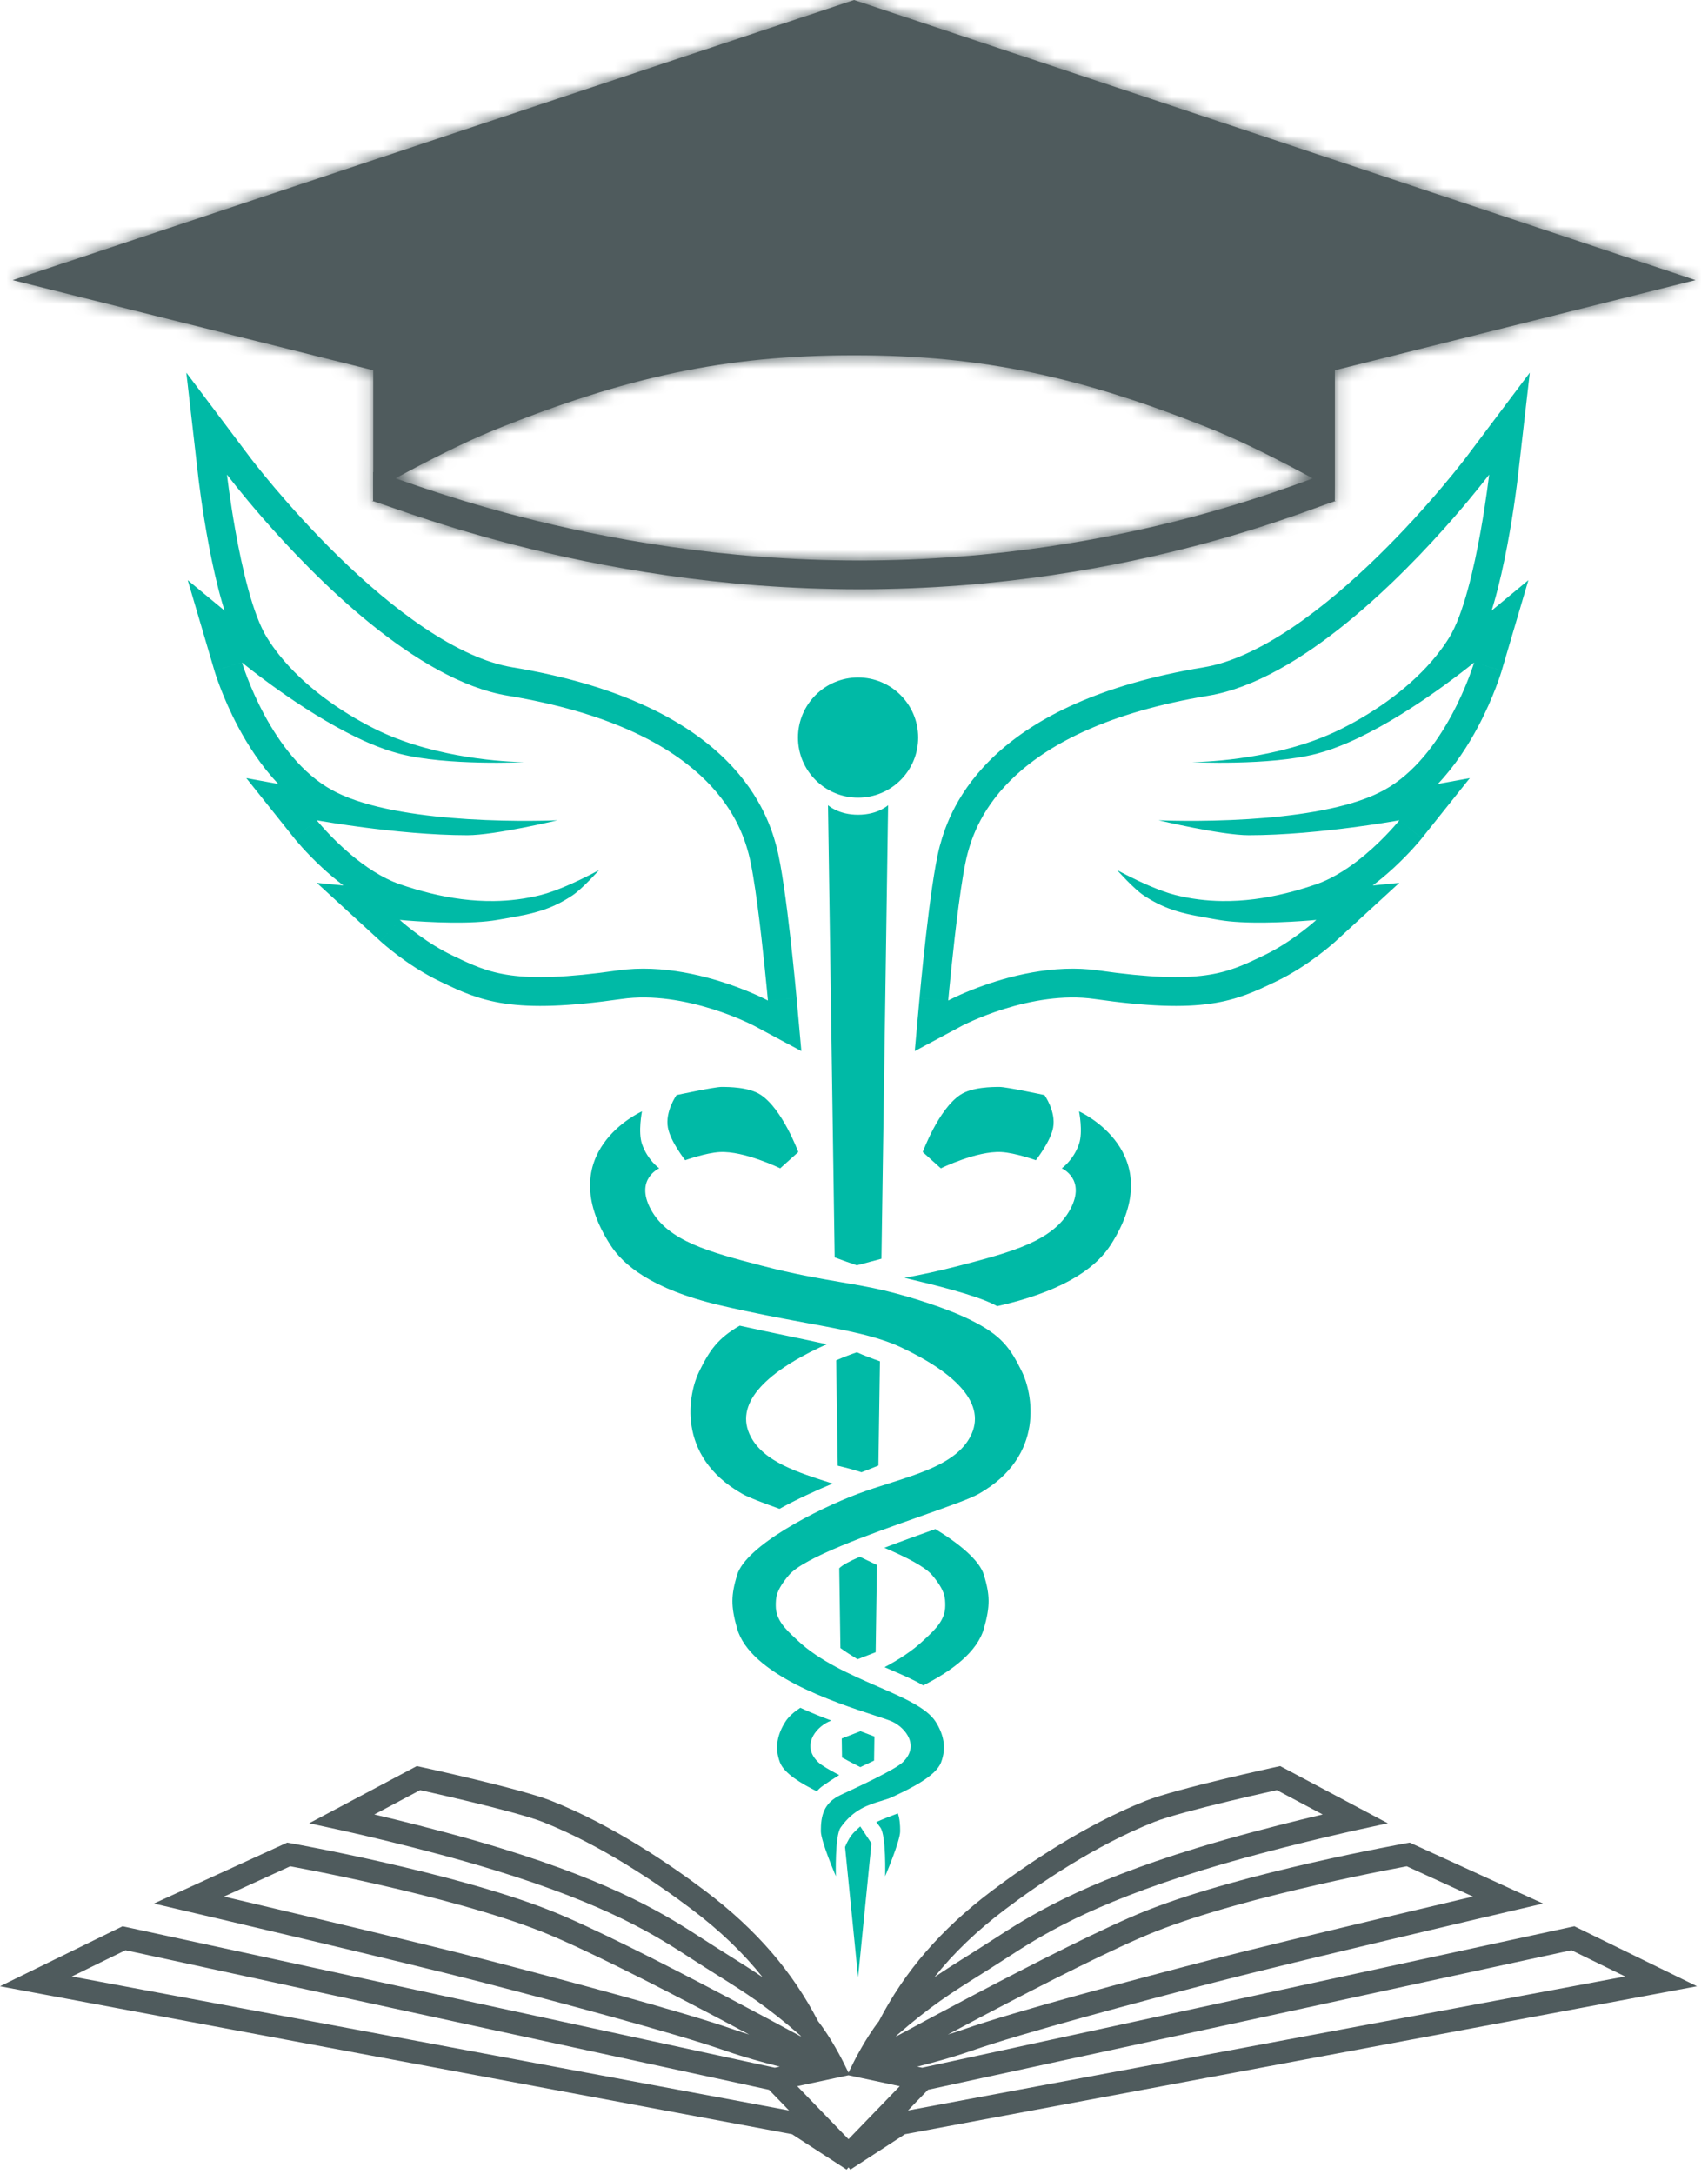
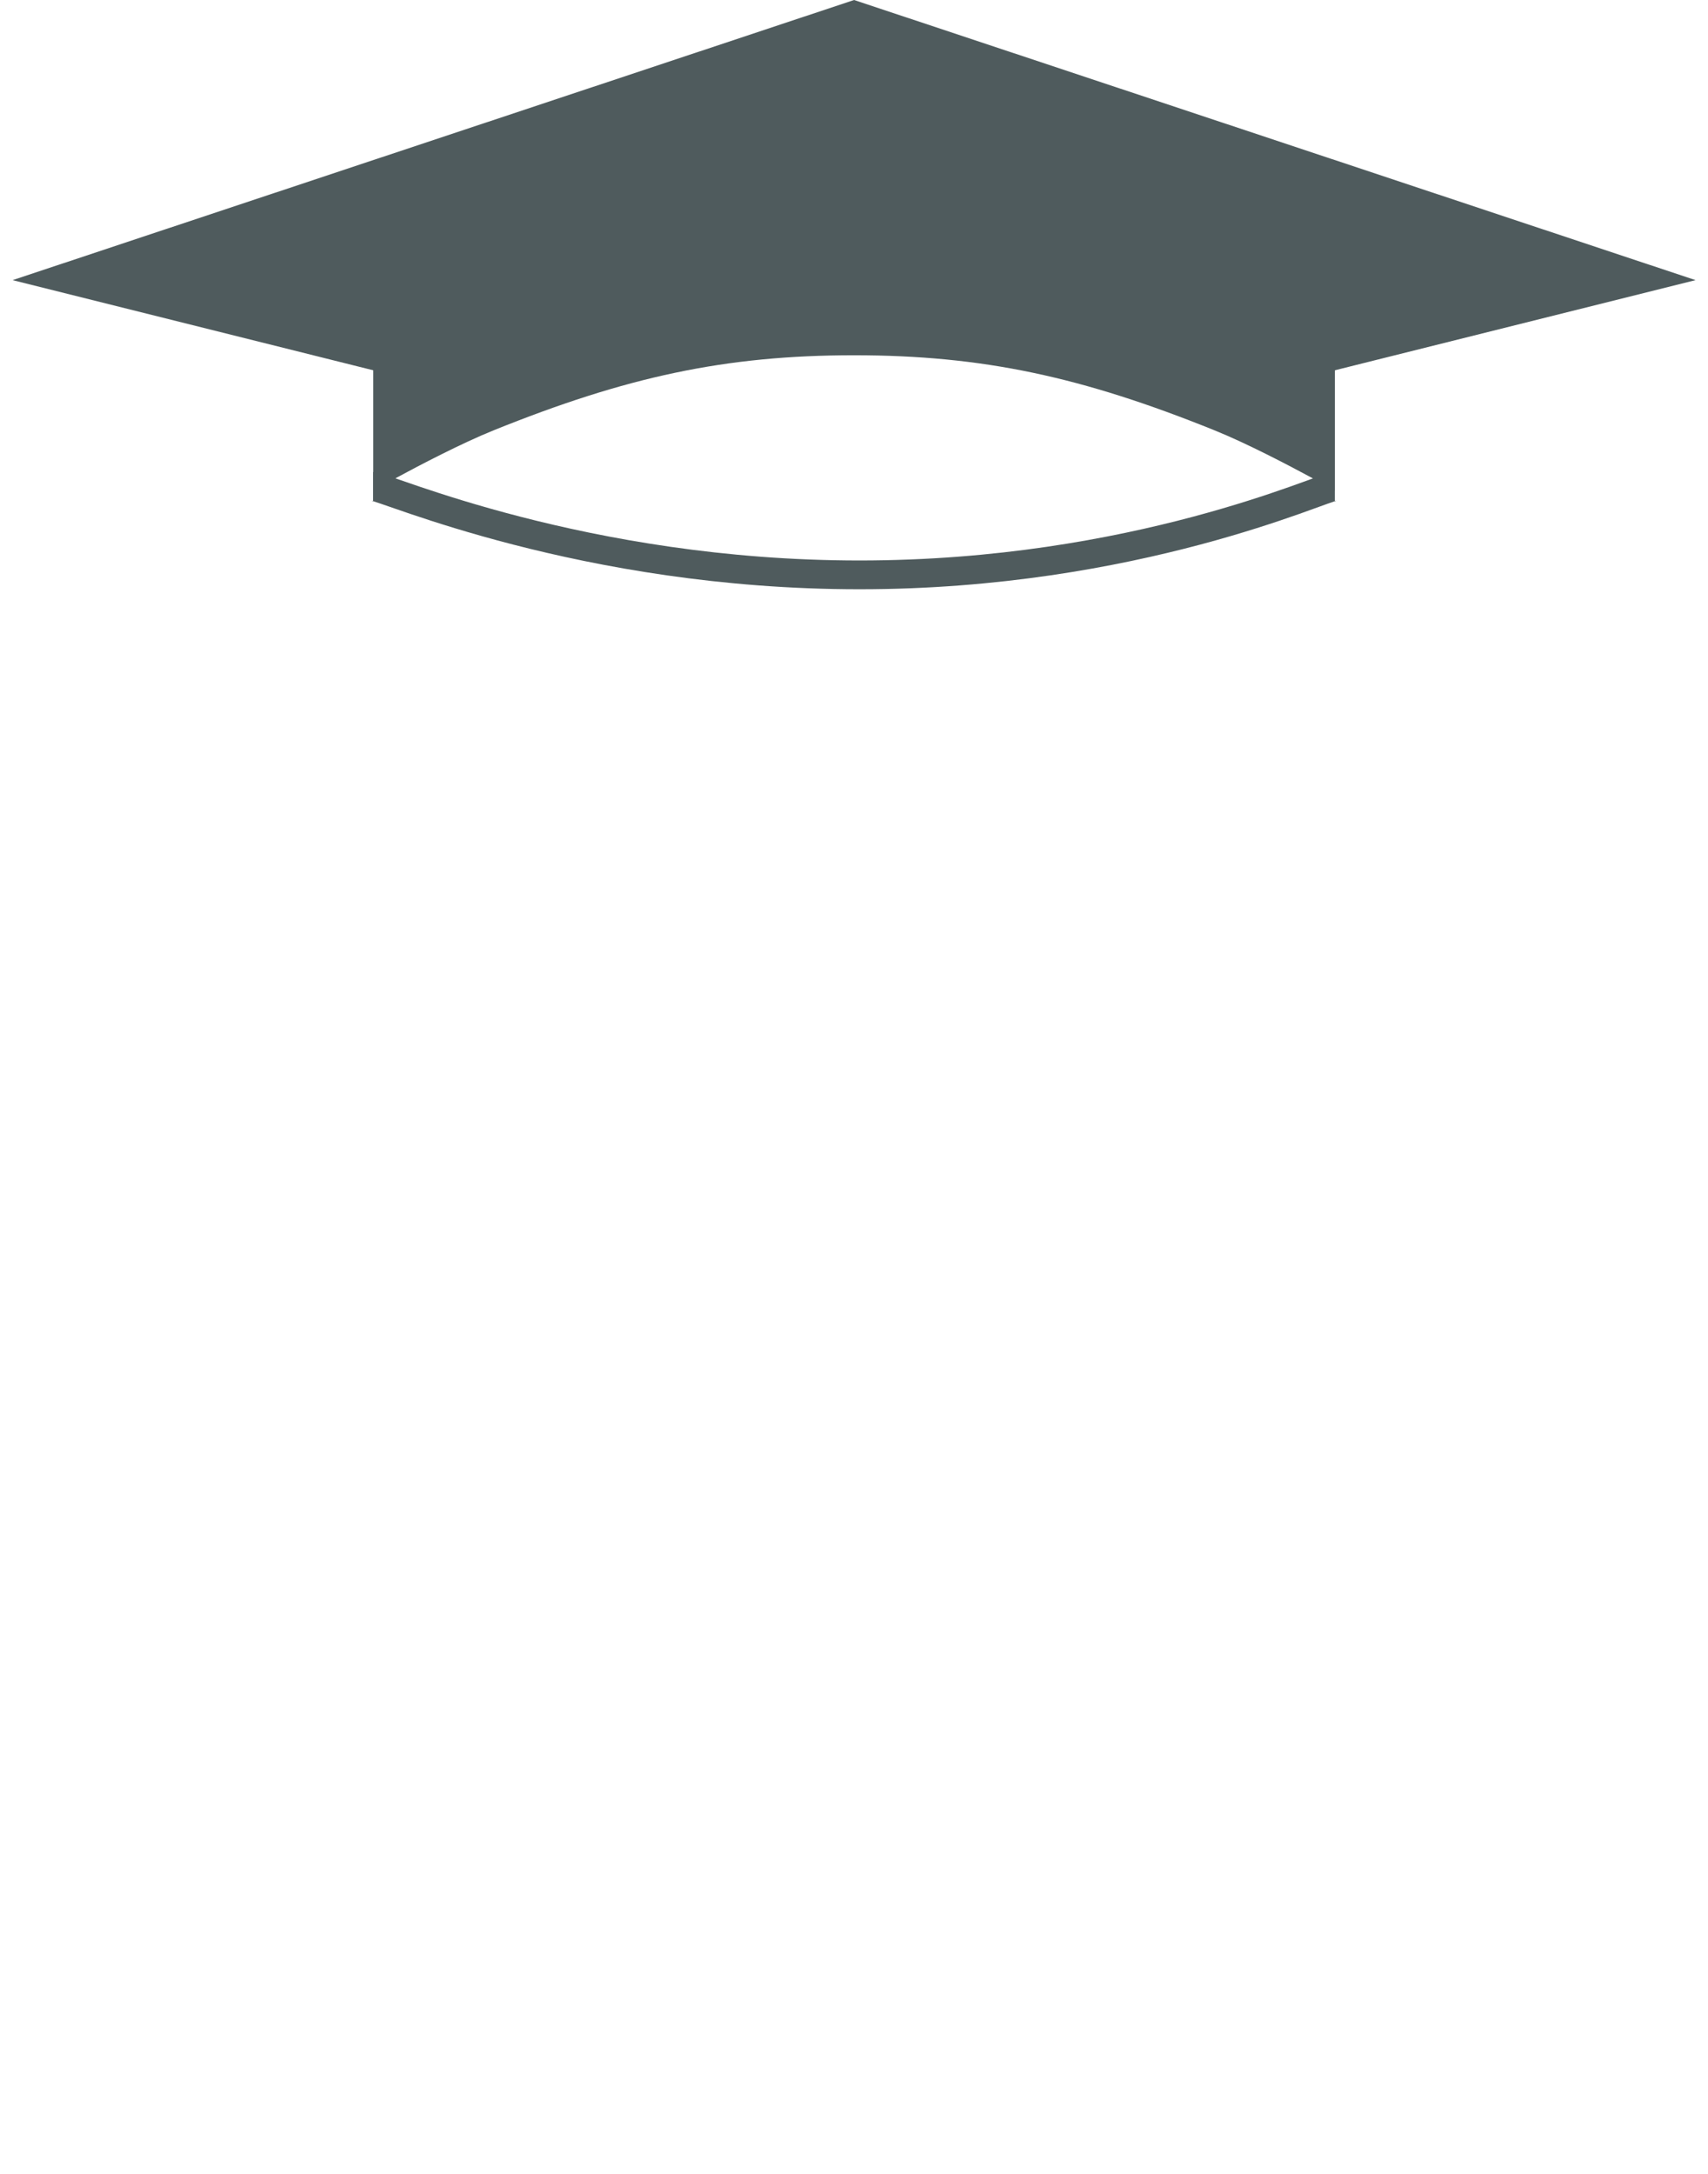
<svg xmlns="http://www.w3.org/2000/svg" width="132" height="168" viewBox="0 0 132 168" fill="none">
  <mask id="path-1-inside-1_240_1218" fill="white">
-     <path fill-rule="evenodd" clip-rule="evenodd" d="M28.844 36.48V28.616L0.974 21.649L66.005 -0L131.036 21.649L103.165 28.616V37.907C103.165 37.907 103.164 37.906 103.162 37.905V38.704C103.231 38.704 103.283 38.696 103.305 38.692L103.305 38.692C103.286 38.697 103.246 38.707 103.178 38.729C103.042 38.772 102.85 38.839 102.59 38.932C102.423 38.992 102.231 39.062 102.016 39.14L102.016 39.14C101.578 39.299 101.044 39.493 100.435 39.709C98.601 40.356 96.009 41.22 92.769 42.084C86.29 43.811 77.222 45.539 66.424 45.539C55.628 45.539 46.347 43.812 39.661 42.086C36.316 41.223 33.619 40.36 31.706 39.713C31.071 39.498 30.514 39.305 30.056 39.145L30.053 39.144C29.829 39.066 29.629 38.997 29.455 38.937C29.183 38.844 28.981 38.776 28.837 38.733C28.765 38.711 28.721 38.699 28.699 38.694L28.696 38.693C28.717 38.697 28.767 38.704 28.832 38.704V36.48C28.836 36.48 28.84 36.48 28.844 36.48ZM30.556 36.965C30.636 36.992 30.718 37.021 30.804 37.051C31.256 37.208 31.79 37.394 32.419 37.606C34.297 38.241 36.94 39.087 40.217 39.932C46.773 41.624 55.861 43.315 66.424 43.315C76.986 43.315 85.858 41.625 92.196 39.935C95.364 39.09 97.898 38.245 99.695 37.611C100.296 37.399 100.806 37.213 101.238 37.056L101.238 37.056C101.317 37.027 101.394 36.999 101.468 36.972C99.536 35.928 96.329 34.253 93.875 33.262C83.644 29.13 75.966 27.455 66.005 27.455C56.043 27.455 48.366 29.13 38.135 33.262C35.687 34.25 32.49 35.919 30.556 36.965ZM28.696 38.693C28.691 38.692 28.688 38.692 28.686 38.691C28.685 38.691 28.684 38.691 28.684 38.691C28.684 38.691 28.687 38.691 28.696 38.693ZM103.305 38.692C103.313 38.69 103.317 38.689 103.317 38.689C103.317 38.69 103.313 38.691 103.305 38.692Z" />
-   </mask>
+     </mask>
  <path fill-rule="evenodd" clip-rule="evenodd" d="M28.844 36.48V28.616L0.974 21.649L66.005 -0L131.036 21.649L103.165 28.616V37.907C103.165 37.907 103.164 37.906 103.162 37.905V38.704C103.231 38.704 103.283 38.696 103.305 38.692L103.305 38.692C103.286 38.697 103.246 38.707 103.178 38.729C103.042 38.772 102.85 38.839 102.59 38.932C102.423 38.992 102.231 39.062 102.016 39.14L102.016 39.14C101.578 39.299 101.044 39.493 100.435 39.709C98.601 40.356 96.009 41.22 92.769 42.084C86.29 43.811 77.222 45.539 66.424 45.539C55.628 45.539 46.347 43.812 39.661 42.086C36.316 41.223 33.619 40.36 31.706 39.713C31.071 39.498 30.514 39.305 30.056 39.145L30.053 39.144C29.829 39.066 29.629 38.997 29.455 38.937C29.183 38.844 28.981 38.776 28.837 38.733C28.765 38.711 28.721 38.699 28.699 38.694L28.696 38.693C28.717 38.697 28.767 38.704 28.832 38.704V36.48C28.836 36.48 28.84 36.48 28.844 36.48ZM30.556 36.965C30.636 36.992 30.718 37.021 30.804 37.051C31.256 37.208 31.79 37.394 32.419 37.606C34.297 38.241 36.94 39.087 40.217 39.932C46.773 41.624 55.861 43.315 66.424 43.315C76.986 43.315 85.858 41.625 92.196 39.935C95.364 39.09 97.898 38.245 99.695 37.611C100.296 37.399 100.806 37.213 101.238 37.056L101.238 37.056C101.317 37.027 101.394 36.999 101.468 36.972C99.536 35.928 96.329 34.253 93.875 33.262C83.644 29.13 75.966 27.455 66.005 27.455C56.043 27.455 48.366 29.13 38.135 33.262C35.687 34.25 32.49 35.919 30.556 36.965ZM28.696 38.693C28.691 38.692 28.688 38.692 28.686 38.691C28.685 38.691 28.684 38.691 28.684 38.691C28.684 38.691 28.687 38.691 28.696 38.693ZM103.305 38.692C103.313 38.69 103.317 38.689 103.317 38.689C103.317 38.69 103.313 38.691 103.305 38.692Z" fill="#4F5B5D" />
-   <path d="M28.844 28.616H31.069V26.88L29.384 26.459L28.844 28.616ZM28.844 36.48L28.822 38.704L31.069 38.726V36.48H28.844ZM0.974 21.649L0.272 19.538L-6.981 21.953L0.435 23.807L0.974 21.649ZM66.005 -0L66.707 -2.111L66.005 -2.345L65.302 -2.111L66.005 -0ZM131.036 21.649L131.575 23.807L138.991 21.953L131.738 19.538L131.036 21.649ZM103.165 28.616L102.626 26.459L100.941 26.88V28.616H103.165ZM103.165 37.907L102.072 39.844L105.39 41.715V37.907H103.165ZM103.162 37.905L104.256 35.968L100.938 34.093V37.905H103.162ZM103.162 38.704H100.938V40.928H103.162V38.704ZM103.305 38.692L102.781 36.53L102.779 36.531L103.305 38.692ZM103.178 38.729L102.508 36.608L102.508 36.608L103.178 38.729ZM102.59 38.932L103.341 41.026L103.341 41.026L102.59 38.932ZM102.016 39.14L101.256 37.05L101.247 37.053L102.016 39.14ZM102.016 39.14L102.776 41.23L102.785 41.227L102.016 39.14ZM100.435 39.709L101.175 41.806L101.175 41.806L100.435 39.709ZM92.769 42.084L93.342 44.233L92.769 42.084ZM39.661 42.086L39.105 44.24L39.661 42.086ZM31.706 39.713L32.419 37.606H32.419L31.706 39.713ZM30.056 39.145L29.324 41.246L29.325 41.246L30.056 39.145ZM30.053 39.144L30.784 37.044L30.783 37.044L30.053 39.144ZM29.455 38.937L28.732 41.041L28.732 41.041L29.455 38.937ZM28.837 38.733L28.19 40.861L28.19 40.861L28.837 38.733ZM28.699 38.694L29.21 36.529L29.205 36.528L28.699 38.694ZM28.832 38.704V40.928H31.056V38.704H28.832ZM28.832 36.48V34.255H26.608V36.48H28.832ZM30.556 36.965L29.499 35.008L25.056 37.409L29.826 39.066L30.556 36.965ZM30.804 37.051L30.073 39.151L30.073 39.151L30.804 37.051ZM32.419 37.606L31.706 39.713L31.706 39.713L32.419 37.606ZM40.217 39.932L39.661 42.086H39.661L40.217 39.932ZM92.196 39.935L92.769 42.084L92.196 39.935ZM99.695 37.611L98.954 35.514H98.954L99.695 37.611ZM101.238 37.056L101.998 39.147L102.031 39.135L102.064 39.121L101.238 37.056ZM101.238 37.056L100.478 34.966L100.445 34.978L100.412 34.991L101.238 37.056ZM101.468 36.972L102.227 39.063L106.884 37.372L102.526 35.016L101.468 36.972ZM93.875 33.262L94.708 31.199V31.199L93.875 33.262ZM38.135 33.262L38.968 35.324L38.135 33.262ZM28.686 38.691L28.211 40.864L28.211 40.864L28.686 38.691ZM28.684 38.691L30.052 36.937L30.042 36.929L28.684 38.691ZM103.317 38.689L104.805 40.343L104.826 40.324L104.847 40.304L103.317 38.689ZM26.62 28.616V36.48H31.069V28.616H26.62ZM0.435 23.807L28.305 30.774L29.384 26.459L1.514 19.491L0.435 23.807ZM65.302 -2.111L0.272 19.538L1.677 23.759L66.707 2.11L65.302 -2.111ZM131.738 19.538L66.707 -2.111L65.302 2.11L130.333 23.759L131.738 19.538ZM103.705 30.774L131.575 23.807L130.496 19.491L102.626 26.459L103.705 30.774ZM105.39 37.907V28.616H100.941V37.907H105.39ZM102.068 39.841C102.069 39.842 102.07 39.843 102.071 39.843C102.071 39.843 102.072 39.843 102.072 39.844C102.072 39.844 102.072 39.844 102.072 39.844C102.072 39.844 102.072 39.844 102.072 39.844C102.072 39.844 102.072 39.844 102.072 39.844C102.072 39.844 102.072 39.844 102.072 39.844C102.072 39.844 102.072 39.844 102.072 39.844C102.072 39.844 102.072 39.844 102.072 39.844H102.072C102.072 39.844 102.072 39.844 103.165 37.907C104.258 35.969 104.258 35.969 104.258 35.969H104.258C104.258 35.969 104.258 35.969 104.258 35.969C104.258 35.969 104.258 35.969 104.258 35.969C104.258 35.969 104.258 35.969 104.258 35.969C104.258 35.969 104.258 35.969 104.258 35.969C104.258 35.969 104.258 35.969 104.258 35.969C104.258 35.969 104.258 35.969 104.258 35.969C104.258 35.969 104.258 35.969 104.258 35.969C104.257 35.969 104.257 35.969 104.256 35.968L102.068 39.841ZM100.938 37.905V38.704H105.386V37.905H100.938ZM103.162 40.928C103.393 40.928 103.584 40.903 103.716 40.878L102.895 36.506C102.982 36.489 103.069 36.48 103.162 36.48V40.928ZM102.782 36.53L102.781 36.53L103.828 40.854L103.829 40.854L102.782 36.53ZM102.779 36.531C102.691 36.552 102.598 36.58 102.508 36.608L103.848 40.85C103.867 40.844 103.876 40.841 103.876 40.842C103.876 40.842 103.872 40.843 103.866 40.844C103.862 40.845 103.858 40.846 103.852 40.848C103.847 40.849 103.839 40.851 103.83 40.853L102.779 36.531ZM102.508 36.608C102.327 36.665 102.099 36.745 101.838 36.839L103.341 41.026C103.6 40.933 103.757 40.879 103.848 40.85L102.508 36.608ZM101.838 36.839C101.667 36.9 101.47 36.972 101.256 37.05L102.776 41.23C102.993 41.152 103.18 41.084 103.341 41.026L101.838 36.839ZM101.247 37.053L101.247 37.053L102.785 41.227L102.785 41.227L101.247 37.053ZM101.256 37.05C100.818 37.209 100.292 37.4 99.695 37.611L101.175 41.806C101.795 41.587 102.338 41.39 102.776 41.23L101.256 37.05ZM99.695 37.611C97.898 38.245 95.364 39.09 92.196 39.935L93.342 44.233C96.654 43.35 99.304 42.466 101.175 41.806L99.695 37.611ZM92.196 39.935C85.858 41.625 76.986 43.315 66.424 43.315V47.763C77.457 47.763 86.722 45.998 93.342 44.233L92.196 39.935ZM66.424 43.315C55.861 43.315 46.773 41.624 40.217 39.932L39.105 44.24C45.922 45.999 55.394 47.763 66.424 47.763V43.315ZM40.217 39.932C36.94 39.087 34.297 38.241 32.419 37.606L30.994 41.821C32.941 42.479 35.693 43.359 39.105 44.24L40.217 39.932ZM32.419 37.606C31.793 37.395 31.244 37.204 30.787 37.045L29.325 41.246C29.783 41.405 30.348 41.602 30.994 41.821L32.419 37.606ZM30.788 37.045L30.784 37.044L29.321 41.245L29.324 41.246L30.788 37.045ZM30.783 37.044C30.561 36.966 30.356 36.895 30.178 36.834L28.732 41.041C28.901 41.099 29.097 41.167 29.322 41.245L30.783 37.044ZM30.178 36.834C29.905 36.74 29.669 36.661 29.483 36.604L28.19 40.861C28.292 40.892 28.461 40.948 28.732 41.041L30.178 36.834ZM29.483 36.604C29.391 36.576 29.297 36.55 29.21 36.529L28.188 40.859C28.18 40.857 28.174 40.855 28.169 40.854C28.165 40.853 28.161 40.852 28.159 40.851C28.154 40.85 28.152 40.849 28.153 40.85C28.156 40.851 28.168 40.854 28.19 40.861L29.483 36.604ZM29.205 36.528L29.202 36.527L28.189 40.859L28.192 40.86L29.205 36.528ZM28.307 40.883C28.432 40.905 28.614 40.928 28.832 40.928V36.48C28.92 36.48 29.002 36.488 29.084 36.503L28.307 40.883ZM31.056 38.704V36.48H26.608V38.704H31.056ZM28.832 38.704C28.828 38.704 28.825 38.704 28.822 38.704L28.867 34.255C28.856 34.255 28.844 34.255 28.832 34.255V38.704ZM29.826 39.066C29.905 39.093 29.987 39.122 30.073 39.151L31.534 34.95C31.449 34.92 31.366 34.891 31.286 34.864L29.826 39.066ZM30.073 39.151C30.525 39.309 31.068 39.498 31.706 39.713L33.131 35.499C32.513 35.29 31.986 35.107 31.534 34.95L30.073 39.151ZM31.706 39.713C33.619 40.36 36.316 41.223 39.661 42.086L40.772 37.779C37.563 36.95 34.975 36.122 33.131 35.499L31.706 39.713ZM39.661 42.086C46.347 43.812 55.628 45.539 66.424 45.539V41.09C56.095 41.09 47.197 39.437 40.772 37.779L39.661 42.086ZM66.424 45.539C77.222 45.539 86.29 43.811 92.769 42.084L91.623 37.785C85.426 39.438 76.75 41.09 66.424 41.09V45.539ZM92.769 42.084C96.009 41.22 98.601 40.356 100.435 39.709L98.954 35.514C97.195 36.135 94.718 36.96 91.623 37.785L92.769 42.084ZM100.435 39.709C101.047 39.492 101.566 39.304 101.998 39.147L100.478 34.966C100.046 35.123 99.544 35.305 98.954 35.514L100.435 39.709ZM102.064 39.121L102.064 39.121L100.412 34.991L100.412 34.991L102.064 39.121ZM101.998 39.147C102.078 39.118 102.154 39.09 102.227 39.063L100.709 34.882C100.634 34.909 100.557 34.937 100.478 34.966L101.998 39.147ZM93.042 35.324C95.369 36.264 98.479 37.885 100.41 38.929L102.526 35.016C100.593 33.971 97.289 32.242 94.708 31.199L93.042 35.324ZM66.005 29.68C75.636 29.68 83.031 31.281 93.042 35.324L94.708 31.199C84.257 26.979 76.297 25.231 66.005 25.231V29.68ZM38.968 35.324C48.979 31.281 56.374 29.68 66.005 29.68V25.231C55.713 25.231 47.752 26.979 37.302 31.199L38.968 35.324ZM31.614 38.921C33.547 37.877 36.647 36.261 38.968 35.324L37.302 31.199C34.727 32.239 31.434 33.962 29.499 35.008L31.614 38.921ZM29.083 36.503C29.092 36.504 29.103 36.506 29.114 36.509C29.126 36.511 29.142 36.514 29.161 36.518L28.211 40.864C28.251 40.873 28.285 40.879 28.308 40.883L29.083 36.503ZM29.161 36.518C29.172 36.521 29.198 36.526 29.231 36.535C29.244 36.538 29.282 36.548 29.329 36.562C29.35 36.568 29.401 36.584 29.465 36.608C29.497 36.62 29.555 36.643 29.627 36.676C29.664 36.694 29.718 36.72 29.78 36.755C29.837 36.788 29.938 36.848 30.052 36.937L27.315 40.444C27.516 40.601 27.699 40.685 27.741 40.705C27.812 40.739 27.871 40.761 27.903 40.773C27.967 40.797 28.018 40.813 28.04 40.819C28.087 40.834 28.125 40.843 28.138 40.847C28.172 40.855 28.199 40.861 28.211 40.864L29.161 36.518ZM30.042 36.929C30.13 36.997 30.433 37.235 30.657 37.663C30.951 38.228 31.081 39.137 30.512 39.957C30.105 40.546 29.553 40.743 29.416 40.791C29.209 40.863 29.038 40.888 28.961 40.898C28.799 40.918 28.67 40.915 28.63 40.914C28.573 40.913 28.527 40.91 28.501 40.907C28.413 40.9 28.344 40.889 28.336 40.888C28.295 40.881 28.263 40.875 28.254 40.873C28.227 40.868 28.207 40.863 28.197 40.861L29.194 36.525C29.176 36.521 29.15 36.515 29.119 36.509C29.108 36.507 29.075 36.501 29.033 36.494C29.025 36.493 28.955 36.481 28.867 36.474C28.841 36.472 28.795 36.468 28.738 36.467C28.698 36.466 28.569 36.463 28.407 36.484C28.33 36.493 28.159 36.518 27.952 36.59C27.815 36.638 27.263 36.835 26.855 37.424C26.287 38.245 26.417 39.153 26.711 39.718C26.934 40.147 27.238 40.384 27.326 40.452L30.042 36.929ZM103.827 40.854C103.817 40.856 103.797 40.861 103.77 40.867C103.761 40.869 103.729 40.876 103.688 40.883C103.679 40.884 103.611 40.896 103.525 40.904C103.5 40.906 103.456 40.91 103.403 40.912C103.362 40.913 103.249 40.917 103.106 40.904C103.036 40.897 102.898 40.881 102.73 40.835C102.61 40.802 102.21 40.687 101.825 40.339C101.608 40.143 101.363 39.842 101.216 39.42C101.065 38.986 101.065 38.556 101.149 38.19C101.297 37.55 101.679 37.177 101.787 37.075L104.847 40.304C104.955 40.202 105.337 39.829 105.484 39.189C105.688 38.304 105.328 37.509 104.808 37.039C104.423 36.691 104.024 36.577 103.904 36.544C103.735 36.498 103.598 36.482 103.528 36.475C103.384 36.461 103.272 36.465 103.231 36.467C103.177 36.469 103.134 36.472 103.108 36.475C103.022 36.483 102.954 36.495 102.945 36.496C102.903 36.504 102.869 36.51 102.858 36.513C102.827 36.519 102.801 36.525 102.783 36.53L103.827 40.854ZM101.829 37.036C101.978 36.902 102.112 36.818 102.176 36.78C102.25 36.735 102.314 36.704 102.354 36.684C102.433 36.646 102.498 36.621 102.529 36.609C102.595 36.584 102.647 36.568 102.667 36.562C102.713 36.548 102.749 36.539 102.762 36.535C102.794 36.527 102.819 36.522 102.83 36.519C102.858 36.513 102.88 36.509 102.895 36.506L103.715 40.878C103.738 40.874 103.766 40.868 103.797 40.861C103.811 40.858 103.837 40.852 103.87 40.844C103.883 40.84 103.92 40.831 103.966 40.817C103.986 40.811 104.039 40.794 104.104 40.77C104.136 40.758 104.2 40.733 104.28 40.694C104.306 40.682 104.553 40.569 104.805 40.343L101.829 37.036Z" fill="#4F5B5D" mask="url(#path-1-inside-1_240_1218)" />
-   <path fill-rule="evenodd" clip-rule="evenodd" d="M32.528 136.552L32.213 136.484L31.928 136.635L26.015 139.777L23.893 140.904L26.24 141.416L26.248 141.379C26.24 141.416 26.24 141.416 26.24 141.416L26.241 141.416L26.241 141.416L26.244 141.417L26.258 141.419L26.311 141.431C26.358 141.442 26.428 141.457 26.52 141.478C26.703 141.518 26.972 141.579 27.311 141.657C27.991 141.812 28.956 142.038 30.094 142.317C32.374 142.875 35.343 143.644 38.115 144.493C47.053 147.228 50.747 149.624 53.479 151.395L53.497 151.407C54.233 151.883 54.888 152.295 55.499 152.679L55.499 152.679C57.628 154.016 59.228 155.021 61.841 157.294C61.867 157.326 61.892 157.359 61.917 157.392C60.348 156.543 58.27 155.426 56.021 154.242C51.263 151.737 45.682 148.897 42.548 147.653C38.804 146.167 33.771 144.865 29.706 143.939C27.667 143.474 25.86 143.101 24.561 142.845C23.912 142.716 23.39 142.617 23.03 142.549C22.849 142.516 22.71 142.49 22.615 142.473L22.506 142.453L22.479 142.448L22.471 142.447L22.469 142.446L22.469 142.446C22.469 142.446 22.468 142.446 22.314 143.313L22.468 142.446L22.198 142.398L21.948 142.512L14.235 146.038L11.891 147.109L14.401 147.697L14.602 146.839C14.401 147.697 14.401 147.697 14.401 147.697L14.402 147.697L14.404 147.697L14.413 147.699L14.449 147.708L14.591 147.741L15.135 147.869C15.607 147.979 16.287 148.139 17.122 148.335C18.793 148.728 21.082 149.268 23.558 149.857C28.513 151.035 34.204 152.403 37.18 153.174C43.166 154.725 52.064 157.091 56.121 158.504C57.443 158.964 58.93 159.378 60.261 159.712L59.878 159.794L9.775 148.928L9.476 148.863L9.201 148.998L2.388 152.331L-0 153.5L2.614 153.989L61.211 164.935L65.43 167.671L65.574 167.495L65.719 167.671L69.938 164.935L128.535 153.989L131.149 153.5L128.76 152.331L121.948 148.998L121.673 148.863L121.374 148.928L71.27 159.794L70.888 159.712C72.218 159.378 73.706 158.964 75.028 158.504C79.084 157.091 87.982 154.725 93.968 153.174C96.944 152.403 102.635 151.035 107.591 149.857C110.066 149.268 112.356 148.728 114.026 148.335C114.861 148.139 115.542 147.979 116.013 147.869L116.557 147.741L116.699 147.708L116.735 147.699L116.744 147.697L116.747 147.697L116.747 147.697C116.747 147.697 116.747 147.697 116.547 146.839L116.747 147.697L119.258 147.109L116.913 146.038L109.201 142.512L108.951 142.398L108.68 142.446L108.835 143.313C108.68 142.446 108.68 142.446 108.68 142.446L108.679 142.446L108.677 142.447L108.67 142.448L108.642 142.453L108.534 142.473C108.439 142.49 108.299 142.516 108.119 142.549C107.758 142.617 107.236 142.716 106.587 142.845C105.289 143.101 103.481 143.474 101.442 143.939C97.377 144.865 92.344 146.167 88.601 147.653C85.466 148.897 79.886 151.737 75.128 154.242C72.878 155.426 70.8 156.543 69.232 157.392C69.257 157.359 69.282 157.326 69.307 157.294C71.92 155.021 73.52 154.016 75.649 152.679L75.65 152.679C76.261 152.295 76.916 151.883 77.651 151.407L77.67 151.395C80.401 149.624 84.096 147.228 93.033 144.493C95.806 143.644 98.774 142.875 101.054 142.317C102.193 142.038 103.158 141.812 103.837 141.657C104.177 141.579 104.445 141.518 104.628 141.478C104.72 141.457 104.79 141.442 104.837 141.431L104.891 141.419L104.904 141.417L104.907 141.416L104.908 141.416L104.908 141.416C104.908 141.416 104.908 141.416 104.9 141.379L104.908 141.416L107.255 140.904L105.134 139.777L99.221 136.635L98.936 136.484L98.62 136.552L98.808 137.413C98.62 136.552 98.62 136.552 98.62 136.552L98.62 136.553L98.619 136.553L98.614 136.554L98.597 136.557L98.532 136.572L98.284 136.626C98.069 136.674 97.759 136.743 97.381 136.829C96.625 137 95.592 137.238 94.486 137.504C92.304 138.03 89.748 138.69 88.528 139.174C83.796 141.052 79.31 144.12 76.641 146.136C72.667 149.137 69.901 152.379 67.923 156.204C67.403 156.868 66.925 157.642 66.581 158.242C66.401 158.556 66.253 158.829 66.15 159.024C66.098 159.122 66.058 159.201 66.03 159.256L65.997 159.32L65.989 159.337L65.986 159.342L65.985 159.343L65.985 159.344L65.985 159.344C65.985 159.344 65.985 159.344 66.774 159.736L65.985 159.344L65.574 160.173L65.163 159.344L64.374 159.736C65.163 159.344 65.163 159.344 65.163 159.344L65.163 159.344L65.163 159.343L65.162 159.342L65.16 159.337L65.151 159.32L65.119 159.256C65.091 159.201 65.05 159.122 64.999 159.024C64.896 158.829 64.748 158.556 64.568 158.242C64.223 157.642 63.746 156.868 63.225 156.204C61.247 152.379 58.481 149.137 54.507 146.136C51.838 144.12 47.353 141.052 42.62 139.174C41.401 138.69 38.845 138.03 36.663 137.504C35.557 137.238 34.524 137 33.767 136.829C33.389 136.743 33.08 136.674 32.865 136.626L32.616 136.572L32.551 136.557L32.534 136.554L32.53 136.553L32.529 136.553L32.529 136.552C32.528 136.552 32.528 136.552 32.341 137.413L32.528 136.552ZM65.574 160.38L64.558 160.597L61.615 161.225L65.574 165.319L69.534 161.225L66.59 160.597L65.574 160.38ZM53.446 147.542C55.654 149.209 57.453 150.94 58.935 152.801C58.097 152.229 57.285 151.719 56.4 151.164C55.796 150.785 55.159 150.384 54.456 149.929C51.624 148.092 47.784 145.609 38.631 142.808C35.813 141.945 32.809 141.167 30.513 140.605C29.936 140.464 29.403 140.336 28.928 140.224L32.468 138.343L32.484 138.347C32.697 138.394 33.003 138.462 33.379 138.547C34.13 138.717 35.154 138.953 36.25 139.217C38.47 139.752 40.891 140.383 41.971 140.811C46.485 142.603 50.822 145.56 53.446 147.542ZM55.2 155.801C56.137 156.294 57.044 156.776 57.897 157.231C57.488 157.105 57.086 156.975 56.7 156.84C52.56 155.398 43.581 153.013 37.622 151.469C34.626 150.692 28.917 149.32 23.965 148.143C21.488 147.554 19.197 147.014 17.526 146.62L17.309 146.57L22.428 144.229C22.505 144.244 22.598 144.261 22.706 144.281C23.061 144.347 23.577 144.446 24.22 144.573C25.505 144.827 27.296 145.197 29.315 145.657C33.366 146.58 38.288 147.857 41.898 149.291C44.928 150.494 50.423 153.286 55.2 155.801ZM9.7 150.715L59.429 161.499L60.977 163.099L5.551 152.745L9.7 150.715ZM77.703 147.542C75.495 149.209 73.695 150.94 72.213 152.801C73.052 152.229 73.864 151.719 74.749 151.164C75.352 150.785 75.99 150.384 76.693 149.929C79.525 148.092 83.365 145.609 92.517 142.808C95.336 141.945 98.34 141.167 100.635 140.605C101.213 140.464 101.746 140.336 102.221 140.224L98.68 138.343L98.665 138.347C98.452 138.394 98.145 138.462 97.77 138.547C97.019 138.717 95.994 138.953 94.899 139.217C92.678 139.752 90.257 140.383 89.178 140.811C84.663 142.603 80.326 145.56 77.703 147.542ZM75.948 155.801C75.012 156.294 74.104 156.776 73.252 157.231C73.661 157.105 74.063 156.975 74.448 156.84C78.588 155.398 87.567 153.013 93.526 151.469C96.523 150.692 102.232 149.32 107.183 148.143C109.661 147.554 111.951 147.014 113.623 146.62L113.839 146.57L108.72 144.229C108.643 144.244 108.55 144.261 108.443 144.281C108.088 144.347 107.572 144.446 106.929 144.573C105.643 144.827 103.853 145.197 101.834 145.657C97.782 146.58 92.861 147.857 89.251 149.291C86.22 150.494 80.725 153.286 75.948 155.801ZM121.448 150.715L71.719 161.499L70.172 163.099L125.597 152.745L121.448 150.715Z" fill="#4F5B5D" />
-   <path fill-rule="evenodd" clip-rule="evenodd" d="M58.298 79.282L58.297 79.282L58.296 79.281L58.295 79.281L58.262 79.264C58.229 79.247 58.175 79.22 58.102 79.184C57.956 79.112 57.733 79.005 57.444 78.878C56.864 78.623 56.03 78.287 55.032 77.975C53 77.339 50.459 76.856 48.049 77.201C43.904 77.793 41.167 77.871 39.03 77.557C36.94 77.251 35.535 76.578 34.209 75.943L34.209 75.943L34.002 75.845C32.707 75.227 31.561 74.447 30.757 73.844C30.35 73.538 30.018 73.267 29.784 73.07C29.667 72.972 29.574 72.891 29.508 72.832C29.475 72.803 29.449 72.78 29.429 72.762L29.406 72.741L29.398 72.734L29.395 72.731L29.394 72.73L29.393 72.73C29.393 72.73 29.393 72.729 30.896 71.09C30.896 71.09 32.395 72.465 34.327 73.514C34.533 73.626 34.745 73.735 34.96 73.837L35.13 73.918C37.849 75.218 39.77 76.136 47.734 74.999C51.235 74.498 54.78 75.469 57.016 76.305C58.451 76.841 59.347 77.321 59.347 77.321L61.562 77.122L61.932 81.231L58.3 79.284L58.299 79.283L58.298 79.282ZM24.479 63.389C24.479 63.389 25.545 64.725 27.129 66.055C28.203 66.956 29.516 67.855 30.896 68.332C31.664 68.597 32.439 68.83 33.218 69.022C34.861 69.428 36.523 69.655 38.19 69.632C39.395 69.616 40.603 69.469 41.806 69.165C42.415 69.011 43.11 68.749 43.768 68.468C45.109 67.895 46.298 67.24 46.298 67.24C46.298 67.24 45.002 68.691 44.25 69.192C43.494 69.696 42.797 70.034 42.088 70.283C41.101 70.63 40.089 70.805 38.858 71.018L38.858 71.018L38.839 71.021C38.71 71.044 38.578 71.067 38.444 71.09C37.444 71.264 36.158 71.311 34.931 71.299C34.209 71.292 33.507 71.266 32.897 71.233C31.729 71.172 30.896 71.09 30.896 71.09L29.393 72.729L24.482 68.226L26.541 68.428C25.919 67.961 25.365 67.484 24.897 67.051C24.248 66.452 23.719 65.895 23.349 65.485C23.164 65.28 23.017 65.11 22.915 64.988C22.863 64.927 22.822 64.877 22.793 64.842L22.758 64.798L22.747 64.785L22.743 64.78L22.741 64.778L22.741 64.777C22.74 64.777 22.74 64.776 24.479 63.389ZM18.703 51.196C18.703 51.196 19.263 53.096 20.463 55.304C21.601 57.399 23.314 59.772 25.67 61.063C25.931 61.206 26.209 61.341 26.501 61.468C29.105 62.597 32.849 63.093 36.121 63.299C39.924 63.539 43.089 63.389 43.089 63.389C43.089 63.389 38.263 64.547 36.121 64.547C33.375 64.547 30.36 64.238 28.086 63.94C27.232 63.827 26.482 63.717 25.891 63.624C25.009 63.486 24.479 63.389 24.479 63.389L22.74 64.776L19.034 60.131L21.506 60.584C20.155 59.161 19.137 57.549 18.408 56.18C17.787 55.014 17.334 53.942 17.034 53.161C16.884 52.769 16.771 52.446 16.694 52.216C16.656 52.101 16.627 52.009 16.606 51.943C16.596 51.91 16.587 51.883 16.581 51.864L16.574 51.839L16.572 51.831L16.57 51.828L16.57 51.827C16.57 51.826 16.57 51.825 18.703 51.196ZM17.541 36.677C17.541 36.677 17.761 38.591 18.188 40.989C18.704 43.885 19.524 47.488 20.628 49.271C20.917 49.736 21.238 50.188 21.587 50.624C23.51 53.029 26.275 54.982 28.971 56.33C29.681 56.685 30.415 56.991 31.154 57.255C35.757 58.897 40.522 58.897 40.522 58.897C40.522 58.897 34.545 59.195 30.896 58.255C30.103 58.051 29.276 57.751 28.442 57.389C26.224 56.424 23.962 55.017 22.177 53.787C21.339 53.21 20.606 52.672 20.032 52.238C19.201 51.609 18.703 51.196 18.703 51.196L16.57 51.825L14.508 44.833L17.35 47.187C17.283 46.972 17.219 46.758 17.157 46.544C16.747 45.12 16.41 43.574 16.143 42.166C15.875 40.753 15.673 39.449 15.538 38.5C15.47 38.024 15.419 37.636 15.385 37.364C15.367 37.228 15.354 37.122 15.345 37.048L15.335 36.963L15.333 36.94L15.332 36.933L15.332 36.931L15.332 36.93C15.332 36.93 15.332 36.93 17.541 36.677ZM17.541 36.677C17.541 36.677 18.567 38.04 20.273 40C24.305 44.629 32.137 52.584 39.239 53.763C54.702 56.33 57.18 63.464 57.849 65.956C58.312 67.685 58.806 71.959 59.094 74.745C59.25 76.25 59.347 77.321 59.347 77.321C61.562 77.122 61.562 77.121 61.562 77.121L61.562 77.121L61.562 77.12L61.561 77.114L61.56 77.095L61.553 77.019C61.55 76.989 61.547 76.951 61.542 76.908C61.538 76.858 61.532 76.8 61.526 76.734C61.503 76.488 61.469 76.134 61.427 75.701C61.341 74.837 61.22 73.654 61.076 72.386C60.796 69.929 60.406 66.905 59.997 65.38C59.6 63.899 58.653 61.051 55.594 58.248C52.562 55.469 47.64 52.903 39.603 51.569C37.516 51.223 35.201 50.132 32.822 48.538C30.464 46.958 28.175 44.973 26.153 42.999C24.136 41.031 22.421 39.107 21.208 37.674C20.603 36.959 20.126 36.369 19.802 35.96C19.64 35.756 19.517 35.598 19.435 35.492C19.395 35.439 19.364 35.399 19.345 35.374L19.323 35.346L19.319 35.34L19.319 35.34L19.319 35.34L19.319 35.339L14.4 28.8L15.332 36.93L17.541 36.677ZM74.331 79.282L74.331 79.282L74.329 79.283L74.329 79.284L70.696 81.231L71.066 77.122L73.281 77.321C73.281 77.321 74.177 76.841 75.612 76.305C77.848 75.469 81.393 74.498 84.894 74.999C92.858 76.136 94.78 75.218 97.498 73.918L97.668 73.837C97.883 73.735 98.095 73.626 98.301 73.514C100.233 72.465 101.732 71.09 101.732 71.09C103.235 72.729 103.235 72.73 103.235 72.73L103.234 72.73L103.233 72.731L103.23 72.734L103.222 72.741L103.199 72.762C103.185 72.775 103.169 72.79 103.149 72.807C103.14 72.815 103.13 72.824 103.12 72.832C103.054 72.891 102.961 72.972 102.844 73.07C102.61 73.267 102.278 73.538 101.871 73.844C101.067 74.447 99.921 75.227 98.626 75.845L98.42 75.943C97.093 76.578 95.688 77.251 93.598 77.557C91.461 77.871 88.724 77.793 84.579 77.201C82.169 76.856 79.628 77.339 77.596 77.975C76.598 78.287 75.764 78.623 75.184 78.878C74.896 79.005 74.672 79.112 74.526 79.184C74.483 79.205 74.447 79.223 74.417 79.238L74.366 79.264L74.333 79.281L74.332 79.281L74.331 79.282ZM108.149 63.389C109.888 64.776 109.888 64.777 109.887 64.777L109.887 64.778L109.885 64.78L109.881 64.785L109.87 64.798L109.835 64.842L109.822 64.858C109.794 64.892 109.758 64.935 109.714 64.988C109.611 65.11 109.464 65.28 109.279 65.485C108.909 65.895 108.38 66.452 107.731 67.051C107.263 67.484 106.709 67.961 106.088 68.428L108.146 68.226L103.235 72.729L101.732 71.09C101.732 71.09 100.899 71.172 99.731 71.233C99.121 71.266 98.419 71.292 97.697 71.299C96.47 71.311 95.184 71.264 94.184 71.09L93.96 71.051L93.781 71.02L93.772 71.019L93.77 71.018C92.539 70.805 91.527 70.63 90.54 70.283C89.831 70.034 89.134 69.696 88.378 69.192C87.626 68.691 86.331 67.24 86.331 67.24C86.331 67.24 87.519 67.895 88.86 68.468C89.519 68.749 90.213 69.011 90.823 69.165C92.025 69.469 93.233 69.616 94.439 69.632C96.105 69.655 97.768 69.428 99.41 69.022C100.189 68.83 100.964 68.597 101.732 68.332C103.112 67.855 104.425 66.956 105.499 66.055C107.083 64.725 108.149 63.389 108.149 63.389ZM113.925 51.196C116.058 51.825 116.058 51.826 116.058 51.827L116.058 51.828L116.057 51.831L116.054 51.839L116.047 51.864C116.041 51.883 116.033 51.91 116.022 51.943C116.002 52.009 115.972 52.101 115.934 52.216C115.857 52.446 115.744 52.769 115.594 53.161C115.294 53.942 114.841 55.014 114.22 56.18C113.491 57.549 112.474 59.161 111.122 60.584L113.594 60.131L109.888 64.776L108.149 63.389C108.149 63.389 107.619 63.486 106.737 63.624C106.146 63.717 105.396 63.827 104.542 63.94C102.268 64.238 99.253 64.547 96.507 64.547C94.365 64.547 89.539 63.389 89.539 63.389C89.539 63.389 92.704 63.539 96.507 63.299C99.779 63.093 103.524 62.597 106.127 61.468C106.419 61.341 106.697 61.206 106.958 61.063C109.314 59.772 111.028 57.399 112.165 55.304C113.365 53.096 113.925 51.196 113.925 51.196ZM115.087 36.677C115.087 36.677 114.061 38.04 112.355 40C108.323 44.629 100.491 52.584 93.389 53.763C77.926 56.33 75.448 63.464 74.779 65.956C74.316 67.685 73.823 71.959 73.534 74.745C73.378 76.25 73.281 77.321 73.281 77.321C71.066 77.122 71.066 77.121 71.066 77.121L71.066 77.121L71.066 77.12L71.067 77.114L71.069 77.095L71.075 77.019C71.081 76.954 71.09 76.857 71.102 76.734C71.125 76.488 71.159 76.134 71.201 75.701C71.287 74.837 71.408 73.654 71.552 72.386C71.832 69.929 72.222 66.905 72.631 65.38C73.028 63.899 73.975 61.051 77.034 58.248C80.067 55.469 84.988 52.903 93.025 51.569C95.112 51.223 97.427 50.132 99.806 48.538C102.164 46.958 104.453 44.973 106.475 42.999C108.492 41.031 110.208 39.107 111.42 37.674C112.025 36.959 112.502 36.369 112.826 35.96C112.988 35.756 113.111 35.598 113.193 35.492C113.234 35.439 113.264 35.399 113.284 35.374L113.305 35.346L113.309 35.34L113.309 35.34L113.31 35.34L113.31 35.339L118.228 28.8L117.297 36.93L115.087 36.677ZM115.087 36.677C115.087 36.677 114.868 38.591 114.44 40.989C113.924 43.885 113.104 47.488 112 49.271C111.712 49.736 111.39 50.188 111.041 50.624C109.119 53.029 106.354 54.982 103.657 56.33C102.947 56.685 102.213 56.991 101.474 57.255C96.871 58.897 92.106 58.897 92.106 58.897C92.106 58.897 98.084 59.195 101.732 58.255C102.525 58.051 103.353 57.751 104.186 57.389C106.404 56.424 108.666 55.017 110.451 53.787C111.289 53.21 112.022 52.672 112.596 52.238C113.427 51.609 113.925 51.196 113.925 51.196L116.058 51.825L118.12 44.833L115.278 47.187C115.345 46.972 115.409 46.758 115.471 46.544C115.881 45.12 116.219 43.574 116.485 42.166C116.753 40.753 116.955 39.449 117.09 38.5C117.158 38.024 117.209 37.636 117.244 37.364C117.261 37.228 117.274 37.122 117.283 37.048L117.293 36.963L117.296 36.94L117.296 36.933L117.297 36.931L117.297 36.93C117.297 36.93 117.297 36.93 115.087 36.677ZM68.637 62.224C68.637 62.224 67.865 62.965 66.315 62.965C64.764 62.965 63.992 62.224 63.992 62.224L64.506 97.172C65.119 97.398 65.659 97.596 66.222 97.783C66.614 97.681 67.193 97.527 68.121 97.277L68.637 62.224ZM67.578 134.201L67.551 136.063C67.519 136.078 67.487 136.093 67.454 136.108L67.454 136.108L67.453 136.108C67.159 136.245 66.834 136.397 66.485 136.565C65.985 136.312 65.495 136.056 65.074 135.822L65.053 134.355C65.054 134.355 65.054 134.354 65.055 134.354L65.055 134.354C65.466 134.196 65.956 134.007 66.499 133.789C66.894 133.942 67.258 134.08 67.578 134.201ZM67.773 120.945L67.674 127.687C67.673 127.687 67.671 127.688 67.67 127.688L67.669 127.689L67.668 127.689C67.2 127.869 66.733 128.048 66.272 128.229C65.76 127.916 65.306 127.625 64.95 127.361L64.859 121.199C65.1 120.949 65.675 120.644 66.451 120.308C66.903 120.521 67.346 120.734 67.773 120.945ZM68.005 105.204L67.886 113.263C67.473 113.431 67.037 113.601 66.578 113.779C65.969 113.577 65.352 113.418 64.743 113.274L64.623 105.129C65.176 104.887 65.689 104.688 66.225 104.507C66.767 104.754 67.376 104.982 68.005 105.204ZM65.308 142.738C65.497 142.281 65.726 141.879 66.002 141.603C66.178 141.426 66.338 141.277 66.483 141.149C66.697 141.476 66.984 141.912 67.349 142.455L66.315 152.803L65.308 142.738ZM70.96 56.999C70.96 59.564 68.881 61.644 66.316 61.644C63.75 61.644 61.67 59.564 61.67 56.999C61.67 54.434 63.75 52.354 66.316 52.354C68.881 52.354 70.96 54.434 70.96 56.999Z" fill="#00BAA6" />
-   <path fill-rule="evenodd" clip-rule="evenodd" d="M54.023 106.013C54.837 104.355 55.461 103.435 57.168 102.451C58.534 102.754 59.811 103.021 61.002 103.269C62.037 103.485 63.007 103.687 63.912 103.888C63.725 103.963 63.544 104.043 63.367 104.126C59.117 106.128 56.693 108.528 58.027 111.044C59.048 112.968 61.631 113.788 64.282 114.631L64.355 114.653C63.045 115.196 61.569 115.868 60.243 116.606C58.9 116.123 57.842 115.72 57.36 115.446C52.149 112.482 53.249 107.589 54.023 106.013ZM76.801 100.802C76.893 100.848 76.982 100.895 77.069 100.943C77.173 100.919 77.278 100.894 77.384 100.869C82.724 99.611 84.868 97.707 85.826 96.224C90.471 89.032 83.391 85.888 83.391 85.888C83.391 85.888 83.709 87.468 83.391 88.404C82.964 89.661 82.056 90.29 82.056 90.29C82.056 90.29 83.954 91.116 82.724 93.435C81.408 95.915 78.146 96.766 74.217 97.793L74.046 97.837C72.49 98.244 71.134 98.525 69.903 98.752C72.161 99.284 75.333 100.068 76.801 100.802ZM68.346 119.616C69.685 119.102 71.048 118.613 72.29 118.169C74.155 119.309 75.711 120.588 76.049 121.735C76.505 123.28 76.536 124.094 76.049 125.832C75.533 127.672 73.561 129.131 71.351 130.251C70.624 129.815 69.736 129.432 68.624 128.954L68.624 128.954L68.624 128.953L68.363 128.841C69.461 128.257 70.508 127.585 71.377 126.766L71.506 126.645C72.288 125.912 73.052 125.195 73.052 124.094C73.052 123.481 73.052 122.933 72.044 121.735C71.507 121.097 70.097 120.361 68.346 119.616ZM64.035 133.055C64.091 133.029 64.162 132.999 64.247 132.967C63.472 132.679 62.655 132.35 61.85 131.978C61.345 132.312 60.947 132.664 60.697 133.055C60.092 134.006 59.838 135.054 60.278 136.2C60.609 137.063 61.93 137.837 63.128 138.433C63.26 138.275 63.416 138.13 63.601 138.003C63.901 137.795 64.347 137.495 64.856 137.177C64.129 136.798 63.502 136.437 63.251 136.2C61.916 134.942 62.992 133.547 64.035 133.055ZM69.393 140.141C68.848 140.341 68.273 140.566 67.715 140.815C67.825 140.943 67.933 141.081 68.039 141.231C68.497 141.877 68.407 144.997 68.407 144.997C68.407 144.997 69.568 142.29 69.568 141.513C69.568 141.023 69.534 140.56 69.393 140.141ZM71.313 89.032L72.712 90.29C72.712 90.29 75.489 88.93 77.384 89.032C78.457 89.091 80.054 89.661 80.054 89.661C80.054 89.661 81.189 88.227 81.389 87.146C81.621 85.888 80.721 84.63 80.721 84.63C80.721 84.63 77.803 84.001 77.256 84.001C76.708 84.001 75.139 84.001 74.213 84.611C72.532 85.72 71.313 89.032 71.313 89.032ZM60.295 90.29L61.694 89.033C61.694 89.033 60.474 85.72 58.793 84.612C57.867 84.001 56.298 84.001 55.751 84.001C55.203 84.001 52.285 84.63 52.285 84.63C52.285 84.63 51.386 85.888 51.618 87.146C51.817 88.227 52.953 89.662 52.953 89.662C52.953 89.662 54.55 89.091 55.623 89.033C57.517 88.93 60.295 90.29 60.295 90.29ZM49.615 85.888C49.615 85.888 49.298 87.468 49.615 88.404C50.043 89.662 50.95 90.29 50.95 90.29C50.95 90.29 49.052 91.116 50.283 93.435C51.599 95.915 54.86 96.767 58.789 97.793L58.96 97.837C61.331 98.457 63.233 98.784 64.945 99.078L64.945 99.078C66.126 99.28 67.215 99.467 68.304 99.724C70.343 100.204 73.21 101.11 75.051 102.031C77.373 103.192 78.055 104.122 78.984 106.013C79.758 107.589 80.857 112.482 75.646 115.446C74.983 115.824 73.224 116.446 71.136 117.184L71.136 117.184C67.204 118.574 62.106 120.376 60.962 121.735C59.954 122.933 59.954 123.482 59.954 124.095C59.954 125.195 60.719 125.912 61.5 126.645L61.63 126.767C63.33 128.368 65.71 129.407 67.82 130.328C69.852 131.215 71.632 131.992 72.309 133.056C72.914 134.006 73.168 135.054 72.728 136.2C72.309 137.292 70.307 138.241 68.972 138.87C68.705 138.995 68.4 139.088 68.071 139.187C67.116 139.477 65.96 139.827 64.967 141.231C64.51 141.878 64.599 144.997 64.599 144.997C64.599 144.997 63.438 142.29 63.438 141.513C63.438 140.352 63.632 139.345 64.967 138.716C65.055 138.674 65.168 138.621 65.303 138.559C66.463 138.018 69.16 136.761 69.756 136.2C71.091 134.942 70.014 133.547 68.972 133.056C68.731 132.942 68.227 132.777 67.555 132.557L67.555 132.557C64.496 131.557 57.963 129.419 56.958 125.832C56.47 124.095 56.502 123.281 56.958 121.735C57.632 119.449 63.142 116.637 66.302 115.446C67.087 115.151 67.908 114.89 68.724 114.631L68.724 114.631L68.724 114.631C71.375 113.788 73.958 112.968 74.979 111.044C76.314 108.529 73.889 106.128 69.639 104.126C67.768 103.245 65.382 102.803 62.277 102.229C60.352 101.872 58.15 101.465 55.623 100.869C50.283 99.611 48.139 97.707 47.181 96.224C42.535 89.033 49.615 85.888 49.615 85.888Z" fill="#00BAA6" />
</svg>